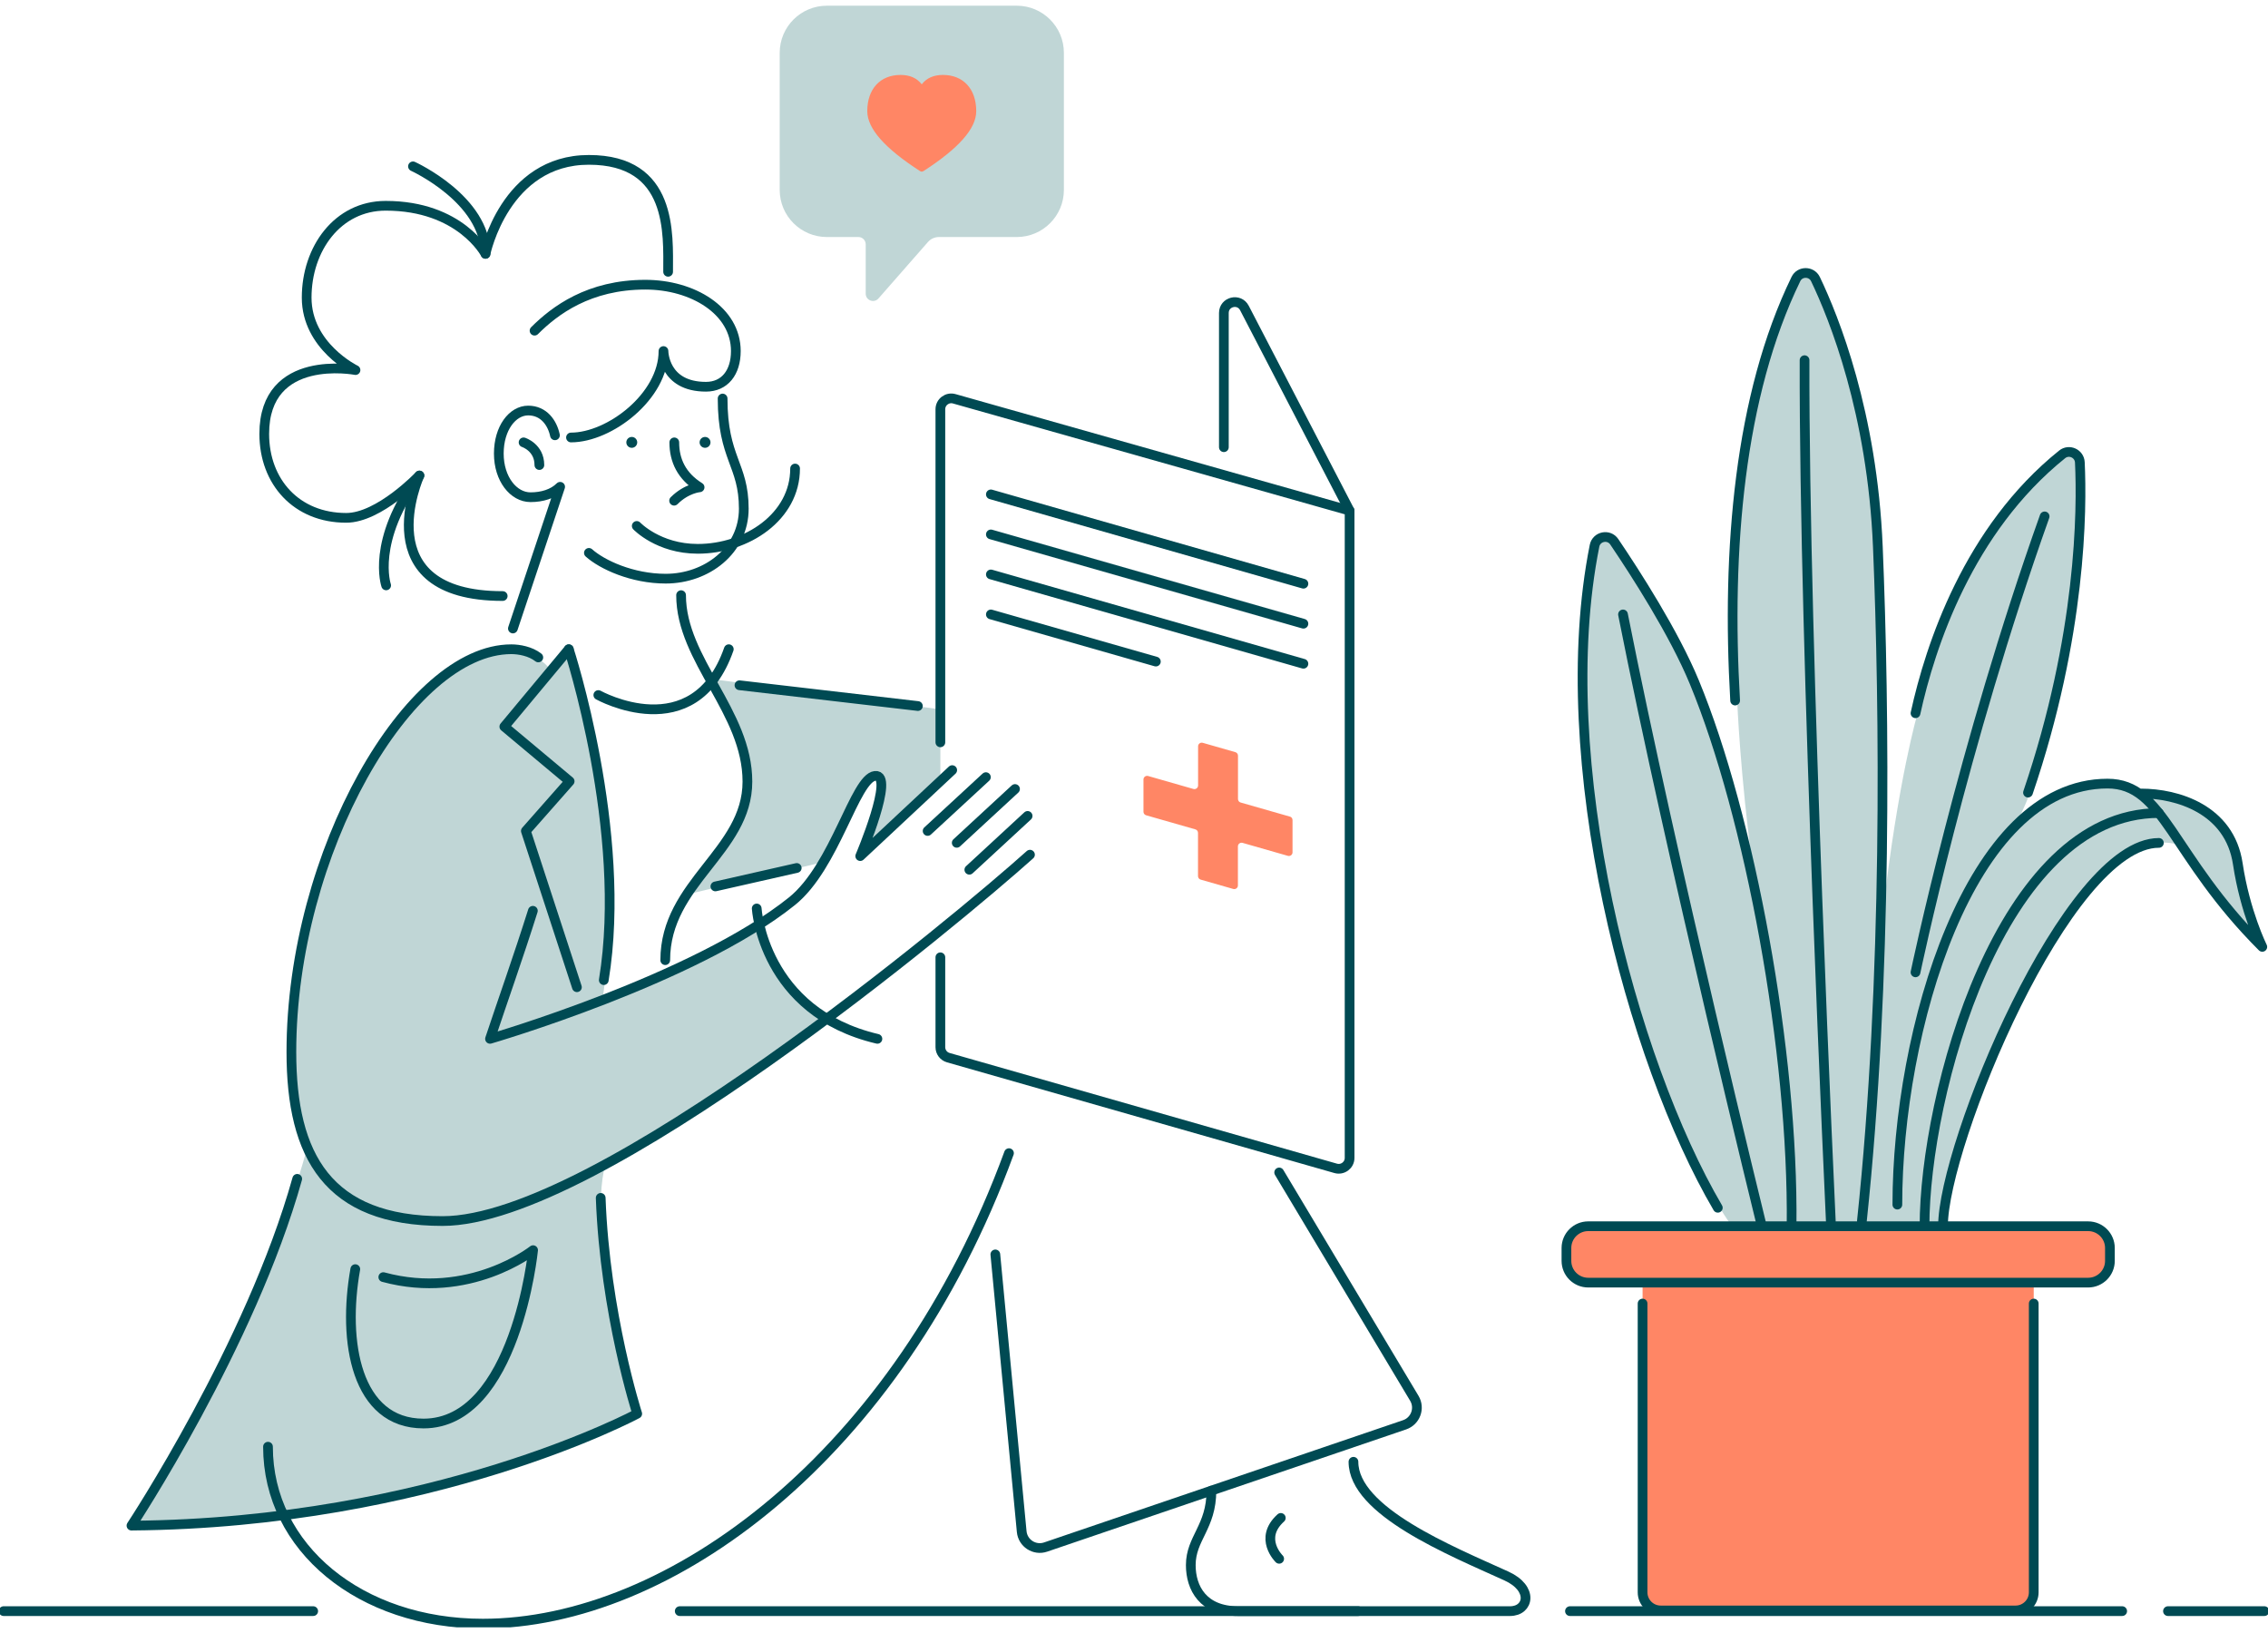
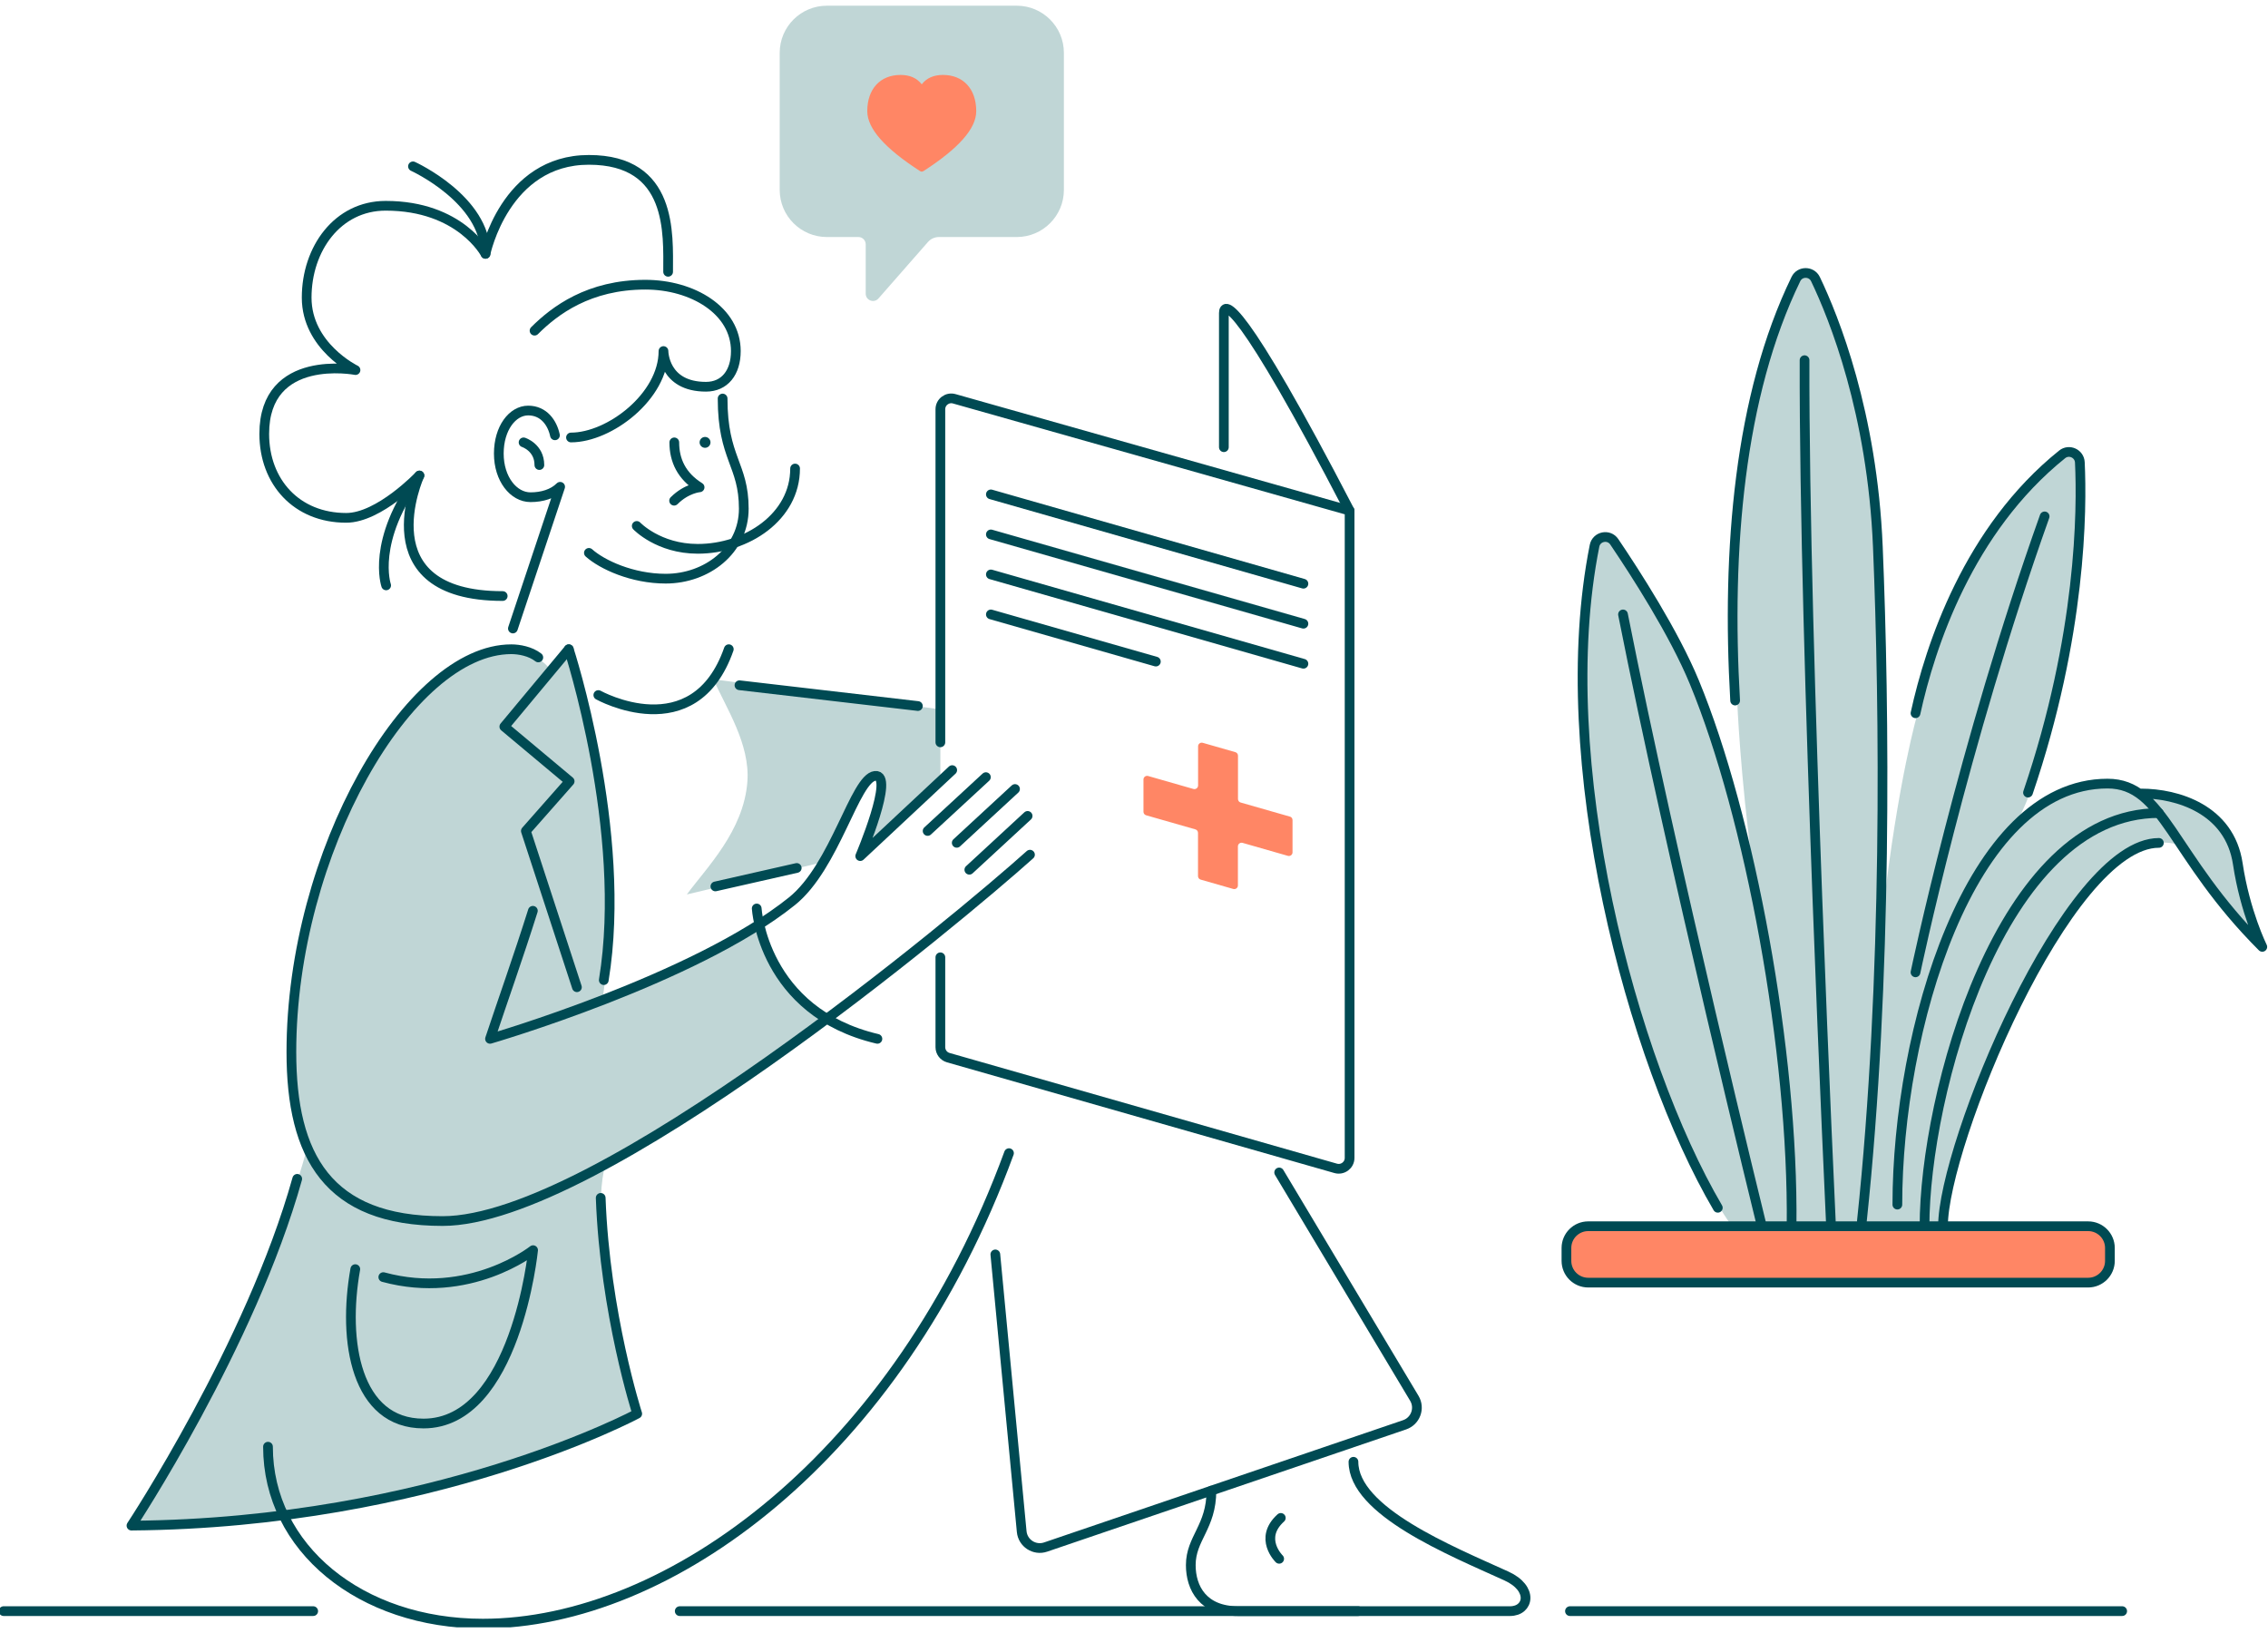
<svg xmlns="http://www.w3.org/2000/svg" width="350" height="252" viewBox="0 0 350 252" fill="none">
  <g clip-path="url(#clip0_258_8109)">
    <path d="M322.242 189.229H245.096C243.24 189.229 241.734 190.732 241.734 192.587V194.573C241.734 196.428 243.24 197.931 245.096 197.931H322.242C324.098 197.931 325.604 196.428 325.604 194.573V192.587C325.604 190.732 324.098 189.229 322.242 189.229Z" fill="#FF8665" />
-     <path d="M253.484 197.932V245.72C253.484 247.265 254.739 248.518 256.286 248.518H311.046C312.593 248.518 313.848 247.265 313.848 245.72V197.932H253.484Z" fill="#FF8665" />
    <path d="M110.103 104.828C112.036 109.238 115.768 114.779 115.337 120.616C114.776 128.233 108.994 133.941 105.996 138.027L127.092 133.023C127.092 133.023 131.581 122.955 133.463 120.924C135.346 118.892 136.73 119.155 135.856 122.653C135.088 125.714 132.752 132.111 132.752 132.111L145.118 120.555V109.468L110.103 104.828Z" fill="#C0D6D6" />
    <path d="M47.448 176.911C38.349 152.93 52.228 120.924 65.02 107.386C73.705 98.197 81.303 98.818 85.057 103.452C85.477 104.09 87.775 100.189 87.775 100.189C89.837 109.087 96.549 129.599 92.98 154.341L94.958 153.479C103.021 150.188 117.18 142.661 117.18 142.661C118.929 152.348 127.602 157.217 127.602 157.217C127.602 157.217 113.852 168.142 93.456 179.53C90.246 191.166 98.337 218.163 98.337 218.163C60.442 236.559 20.289 235.428 20.289 235.428C40.646 204.205 47.454 176.917 47.454 176.917L47.448 176.911Z" fill="#C0D6D6" />
    <path d="M337.062 130.555C334.552 129.828 333.482 130.068 333.482 130.068C319.311 130.068 300.165 176.698 300.165 189.223H267.291C266.383 188.048 265.414 186.375 265.414 186.375C252.089 163.67 239.762 117.325 246.391 84.216C246.682 82.756 248.598 82.364 249.433 83.601C252.655 88.363 258.645 97.642 261.794 105.276C265.083 113.245 268.12 123.549 270.585 134.753C268.507 119.334 268.086 108.097 268.086 108.097C266.742 84.759 268.736 61.025 277.466 43.054C278.077 41.795 279.881 41.812 280.486 43.071C283.333 49.009 289.25 63.66 290.113 84.395C290.712 98.834 291.121 119.043 290.578 140.786C292.898 120.331 295.923 110.067 295.923 110.067C298.198 99.657 304.104 81.72 318.549 70.119C319.619 69.257 321.216 69.979 321.283 71.35C321.631 78.642 321.541 98.056 313.282 122.312C313.282 122.312 312.475 124.623 310.57 128.244C314.812 123.683 319.81 120.918 325.553 120.918C334.322 120.918 335.342 132.038 349.44 146.114C349.44 146.114 346.784 140.769 345.657 133.281C344.386 124.83 336.255 122.446 330.753 122.446" fill="#C0D6D6" />
    <path d="M111.515 61.5C111.515 70.751 114.782 71.658 114.782 78.497C114.782 84.933 109.072 89.298 102.73 89.298C97.563 89.298 92.907 87.138 90.879 85.319" stroke="#004A53" stroke-width="1.5" stroke-linecap="round" stroke-linejoin="round" />
    <path d="M85.64 67.175C85.236 65.267 83.931 63.353 81.51 63.353C79.09 63.353 76.977 66.067 76.977 69.99C76.977 73.913 79.246 76.728 81.869 76.728C83.656 76.728 85.337 76.225 86.441 75.122L79.151 96.988" stroke="#004A53" stroke-width="1.5" stroke-linecap="round" stroke-linejoin="round" />
    <path d="M88.116 67.511C94.067 67.511 102.388 61.164 102.388 54.174C102.388 54.174 102.388 59.681 108.944 59.681C111.824 59.681 113.555 57.499 113.555 54.174C113.555 47.94 106.904 43.933 99.597 43.933C90.879 43.933 85.612 47.912 82.491 51.029" stroke="#004A53" stroke-width="1.5" stroke-linecap="round" stroke-linejoin="round" />
-     <path d="M97.496 69.106C97.96 69.106 98.337 68.73 98.337 68.266C98.337 67.803 97.96 67.427 97.496 67.427C97.032 67.427 96.656 67.803 96.656 68.266C96.656 68.73 97.032 69.106 97.496 69.106Z" fill="#004A53" />
    <path d="M108.803 69.106C109.268 69.106 109.644 68.73 109.644 68.266C109.644 67.803 109.268 67.427 108.803 67.427C108.339 67.427 107.963 67.803 107.963 68.266C107.963 68.73 108.339 69.106 108.803 69.106Z" fill="#004A53" />
    <path d="M104.058 68.267C104.058 71.065 105.195 73.472 107.963 75.201C107.963 75.201 105.963 75.341 104.03 77.266" stroke="#004A53" stroke-width="1.5" stroke-linecap="round" stroke-linejoin="round" />
    <path d="M98.264 81.161C98.264 81.161 101.603 84.693 107.683 84.693C115.247 84.693 122.699 79.757 122.699 72.302" stroke="#004A53" stroke-width="1.5" stroke-linecap="round" stroke-linejoin="round" />
-     <path d="M105.105 91.845C105.105 101.885 115.342 109.849 115.342 120.617C115.342 131.384 102.662 136.203 102.662 148.168" stroke="#004A53" stroke-width="1.5" stroke-linecap="round" stroke-linejoin="round" />
    <path d="M103.105 41.941C103.105 36.076 103.833 24.67 90.873 24.67C77.913 24.67 74.921 39.171 74.921 39.171C74.921 39.171 71.043 31.755 59.517 31.755C52.093 31.755 47.325 38.398 47.325 45.926C47.325 53.453 54.861 57.107 54.861 57.107C54.861 57.107 40.78 54.388 40.78 66.952C40.78 74.367 45.767 79.913 53.427 79.913C58.526 79.913 64.723 73.382 64.723 73.382C64.723 73.382 56.301 91.979 77.577 91.979" stroke="#004A53" stroke-width="1.5" stroke-linecap="round" stroke-linejoin="round" />
    <path d="M63.731 25.671C63.731 25.671 74.926 30.764 74.926 39.175" stroke="#004A53" stroke-width="1.5" stroke-linecap="round" stroke-linejoin="round" />
    <path d="M80.799 68.267C80.799 68.267 83.236 69.045 83.236 71.765" stroke="#004A53" stroke-width="1.5" stroke-linecap="round" stroke-linejoin="round" />
    <path d="M197.402 240.549C197.402 240.549 194.163 237.398 197.654 234.242" stroke="#004A53" stroke-width="1.5" stroke-linecap="round" stroke-linejoin="round" />
    <path d="M82.233 140.551C79.969 147.731 77.481 154.704 75.621 160.312C75.621 160.312 107.235 151.117 122.218 139.073C128.902 133.701 131.911 120.09 135.038 119.732C138.164 119.374 132.752 132.111 132.752 132.111L146.945 118.842" stroke="#004A53" stroke-width="1.5" stroke-linecap="round" stroke-linejoin="round" />
    <path d="M158.947 131.893C148.188 141.547 92.167 188.429 68.303 188.429C50.597 188.429 44.966 178.434 44.966 162.349C44.966 131.58 63.103 100.189 78.905 100.189C80.098 100.189 81.863 100.497 83.073 101.454" stroke="#004A53" stroke-width="1.5" stroke-linecap="round" stroke-linejoin="round" />
    <path d="M114.115 105.746L141.65 108.953" stroke="#004A53" stroke-width="1.5" stroke-linecap="round" stroke-linejoin="round" />
    <path d="M64.728 73.382C57.209 83.489 59.59 90.334 59.59 90.334" stroke="#004A53" stroke-width="1.5" stroke-linecap="round" stroke-linejoin="round" />
    <path d="M143.151 128.233L152.144 119.928" stroke="#004A53" stroke-width="1.5" stroke-linecap="round" stroke-linejoin="round" />
    <path d="M147.645 130.063L156.638 121.758" stroke="#004A53" stroke-width="1.5" stroke-linecap="round" stroke-linejoin="round" />
    <path d="M149.589 134.216L158.583 125.91" stroke="#004A53" stroke-width="1.5" stroke-linecap="round" stroke-linejoin="round" />
    <path d="M153.601 193.578L157.669 236.352C157.843 238.154 159.647 239.318 161.362 238.736L216.761 219.87C218.447 219.294 219.176 217.313 218.263 215.785L197.402 180.93" stroke="#004A53" stroke-width="1.5" stroke-linecap="round" stroke-linejoin="round" />
    <path d="M41.357 223.25C41.357 238.887 55.651 250.555 74.506 250.555C103.217 250.555 138.501 224.834 155.708 177.952" stroke="#004A53" stroke-width="1.5" stroke-linecap="round" stroke-linejoin="round" />
    <path d="M110.4 136.79L122.952 133.942" stroke="#004A53" stroke-width="1.5" stroke-linecap="round" stroke-linejoin="round" />
    <path d="M145.118 114.555V63.157C145.118 62.044 146.183 61.238 147.258 61.54L208.272 78.799V178.686C208.272 179.799 207.202 180.605 206.126 180.297L146.334 163.211C145.611 163.004 145.118 162.344 145.118 161.6V147.726" stroke="#004A53" stroke-width="1.5" stroke-linecap="round" stroke-linejoin="round" />
    <path d="M201.145 90.076L152.912 76.292" stroke="#004A53" stroke-width="1.5" stroke-linecap="round" stroke-linejoin="round" />
    <path d="M201.145 96.249L152.912 82.47" stroke="#004A53" stroke-width="1.5" stroke-linecap="round" stroke-linejoin="round" />
    <path d="M201.145 102.428L152.912 88.644" stroke="#004A53" stroke-width="1.5" stroke-linecap="round" stroke-linejoin="round" />
    <path d="M178.373 102.092L152.912 94.817" stroke="#004A53" stroke-width="1.5" stroke-linecap="round" stroke-linejoin="round" />
-     <path d="M208.272 78.805L192.039 47.526C191.227 45.965 188.868 46.541 188.868 48.298V69.011" stroke="#004A53" stroke-width="1.5" stroke-linecap="round" stroke-linejoin="round" />
+     <path d="M208.272 78.805C191.227 45.965 188.868 46.541 188.868 48.298V69.011" stroke="#004A53" stroke-width="1.5" stroke-linecap="round" stroke-linejoin="round" />
    <path d="M186.946 230.028C186.946 235.658 183.763 237.37 183.763 241.523C183.763 245.06 185.657 248.625 191.087 248.625H233.021C235.941 248.625 236.692 245.121 232.467 243.202C223.838 239.279 208.866 233.206 208.866 225.578" stroke="#004A53" stroke-width="1.5" stroke-linecap="round" stroke-linejoin="round" />
    <path d="M209.589 248.624H104.898" stroke="#004A53" stroke-width="1.5" stroke-linecap="round" stroke-linejoin="round" />
    <path d="M48.333 248.624H0.56" stroke="#004A53" stroke-width="1.5" stroke-linecap="round" stroke-linejoin="round" />
-     <path d="M349.44 248.624H334.563" stroke="#004A53" stroke-width="1.5" stroke-linecap="round" stroke-linejoin="round" />
    <path d="M327.497 248.624H242.278" stroke="#004A53" stroke-width="1.5" stroke-linecap="round" stroke-linejoin="round" />
    <path d="M322.242 189.229H245.096C243.24 189.229 241.734 190.732 241.734 192.587V194.573C241.734 196.428 243.24 197.931 245.096 197.931H322.242C324.098 197.931 325.604 196.428 325.604 194.573V192.587C325.604 190.732 324.098 189.229 322.242 189.229Z" stroke="#004A53" stroke-width="1.5" stroke-linecap="round" stroke-linejoin="round" />
-     <path d="M313.848 201.16V245.72C313.848 247.264 312.593 248.518 311.046 248.518H256.286C254.739 248.518 253.484 247.264 253.484 245.72V201.16" stroke="#004A53" stroke-width="1.5" stroke-linecap="round" stroke-linejoin="round" />
    <path d="M265.094 186.38C251.77 163.675 239.443 117.33 246.071 84.222C246.363 82.761 248.279 82.369 249.114 83.606C252.336 88.369 258.326 97.648 261.475 105.281C269.997 125.91 276.788 162.192 276.48 189.229" stroke="#004A53" stroke-width="1.5" stroke-linecap="round" stroke-linejoin="round" />
    <path d="M271.891 189.229C271.891 189.229 257.995 132.828 250.464 94.817" stroke="#004A53" stroke-width="1.5" stroke-linecap="round" stroke-linejoin="round" />
    <path d="M267.767 108.103C266.422 84.765 268.417 61.031 277.147 43.06C277.758 41.801 279.562 41.818 280.167 43.077C283.013 49.015 288.93 63.667 289.793 84.402C290.824 109.211 291.289 151.056 287.328 188.429" stroke="#004A53" stroke-width="1.5" stroke-linecap="round" stroke-linejoin="round" />
    <path d="M282.532 188.429C282.532 188.429 278.368 100.133 278.48 55.585" stroke="#004A53" stroke-width="1.5" stroke-linecap="round" stroke-linejoin="round" />
    <path d="M292.802 185.893C292.802 159.187 303.863 120.924 325.234 120.924C334.003 120.924 335.023 132.044 349.12 146.119C349.12 146.119 346.464 140.775 345.338 133.286C344.066 124.836 335.936 122.452 330.434 122.452" stroke="#004A53" stroke-width="1.5" stroke-linecap="round" stroke-linejoin="round" />
    <path d="M333.162 130.074C318.992 130.074 299.845 176.704 299.845 189.229" stroke="#004A53" stroke-width="1.5" stroke-linecap="round" stroke-linejoin="round" />
    <path d="M296.994 189.229C296.994 169.199 308.609 125.468 333.162 125.468" stroke="#004A53" stroke-width="1.5" stroke-linecap="round" stroke-linejoin="round" />
    <path d="M295.604 110.066C297.879 99.657 303.785 81.72 318.23 70.119C319.3 69.257 320.897 69.979 320.964 71.35C321.311 78.642 321.222 98.056 312.963 122.312" stroke="#004A53" stroke-width="1.5" stroke-linecap="round" stroke-linejoin="round" />
    <path d="M295.604 150.048C295.604 150.048 302.849 115.277 315.529 79.689" stroke="#004A53" stroke-width="1.5" stroke-linecap="round" stroke-linejoin="round" />
    <path d="M156.885 0.879H127.608C123.585 0.879 120.324 4.136 120.324 8.155V29.304C120.324 33.322 123.585 36.579 127.608 36.579H132.477C133.094 36.579 133.598 37.083 133.598 37.699V45.321C133.598 46.356 134.881 46.837 135.565 46.06L143.202 37.346C143.628 36.859 144.244 36.579 144.888 36.579H156.896C160.919 36.579 164.18 33.322 164.18 29.304V8.155C164.18 4.136 160.919 0.879 156.896 0.879H156.885Z" fill="#C0D6D6" />
    <path d="M145.516 11.563C148.642 11.563 150.654 13.712 150.654 17.159C150.654 19.857 147.92 22.912 142.501 26.41C142.344 26.511 142.148 26.511 141.991 26.41C136.573 22.912 133.839 19.857 133.839 17.159C133.839 13.712 135.845 11.563 138.977 11.563C140.406 11.563 141.509 12.05 142.243 13.012C142.983 12.05 144.087 11.563 145.51 11.563H145.516Z" fill="#FF8665" />
    <path d="M92.7 184.853C93.35 202.717 98.337 218.163 98.337 218.163C98.337 218.163 66.998 235.042 20.289 235.428C20.289 235.428 38.718 207.513 45.868 181.915" stroke="#004A53" stroke-width="1.5" stroke-linecap="round" stroke-linejoin="round" />
    <path d="M87.775 100.189L77.829 112.132L87.909 120.566L81.152 128.233L89.03 152.343" stroke="#004A53" stroke-width="1.5" stroke-linecap="round" stroke-linejoin="round" />
    <path d="M87.775 100.189C87.775 100.189 96.953 128.255 93.176 151.246" stroke="#004A53" stroke-width="1.5" stroke-linecap="round" stroke-linejoin="round" />
    <path d="M92.335 107.257C92.335 107.257 107.111 115.478 112.468 100.183" stroke="#004A53" stroke-width="1.5" stroke-linecap="round" stroke-linejoin="round" />
    <path d="M116.777 140.193C116.777 140.193 117.718 156.154 135.402 160.312" stroke="#004A53" stroke-width="1.5" stroke-linecap="round" stroke-linejoin="round" />
    <path d="M59.153 197.081C72.455 200.697 82.267 192.923 82.267 192.923C82.267 192.923 79.6 219.674 65.356 219.674C54.951 219.674 52.827 207.043 54.828 195.85" stroke="#004A53" stroke-width="1.5" stroke-linecap="round" stroke-linejoin="round" />
    <path d="M199.06 126.017L191.451 123.84C191.21 123.772 191.048 123.549 191.048 123.302V116.609C191.048 116.357 190.88 116.139 190.644 116.072L185.607 114.628C185.248 114.527 184.89 114.796 184.89 115.165V121.215C184.89 121.584 184.531 121.853 184.172 121.752L177.18 119.749C176.821 119.648 176.462 119.916 176.462 120.286V125.272C176.462 125.524 176.63 125.742 176.866 125.81L184.475 127.987C184.716 128.054 184.878 128.278 184.878 128.524V135.2C184.878 135.452 185.047 135.671 185.282 135.738L190.319 137.182C190.678 137.282 191.036 137.014 191.036 136.644V130.606C191.036 130.236 191.395 129.968 191.754 130.069L198.746 132.072C199.105 132.173 199.464 131.904 199.464 131.535V126.548C199.464 126.296 199.296 126.078 199.06 126.011V126.017Z" fill="#FF8665" />
  </g>
  <defs>
    <clipPath id="clip0_258_8109">
      <rect width="350" height="250.242" fill="white" transform="translate(0 0.879)" />
    </clipPath>
  </defs>
</svg>